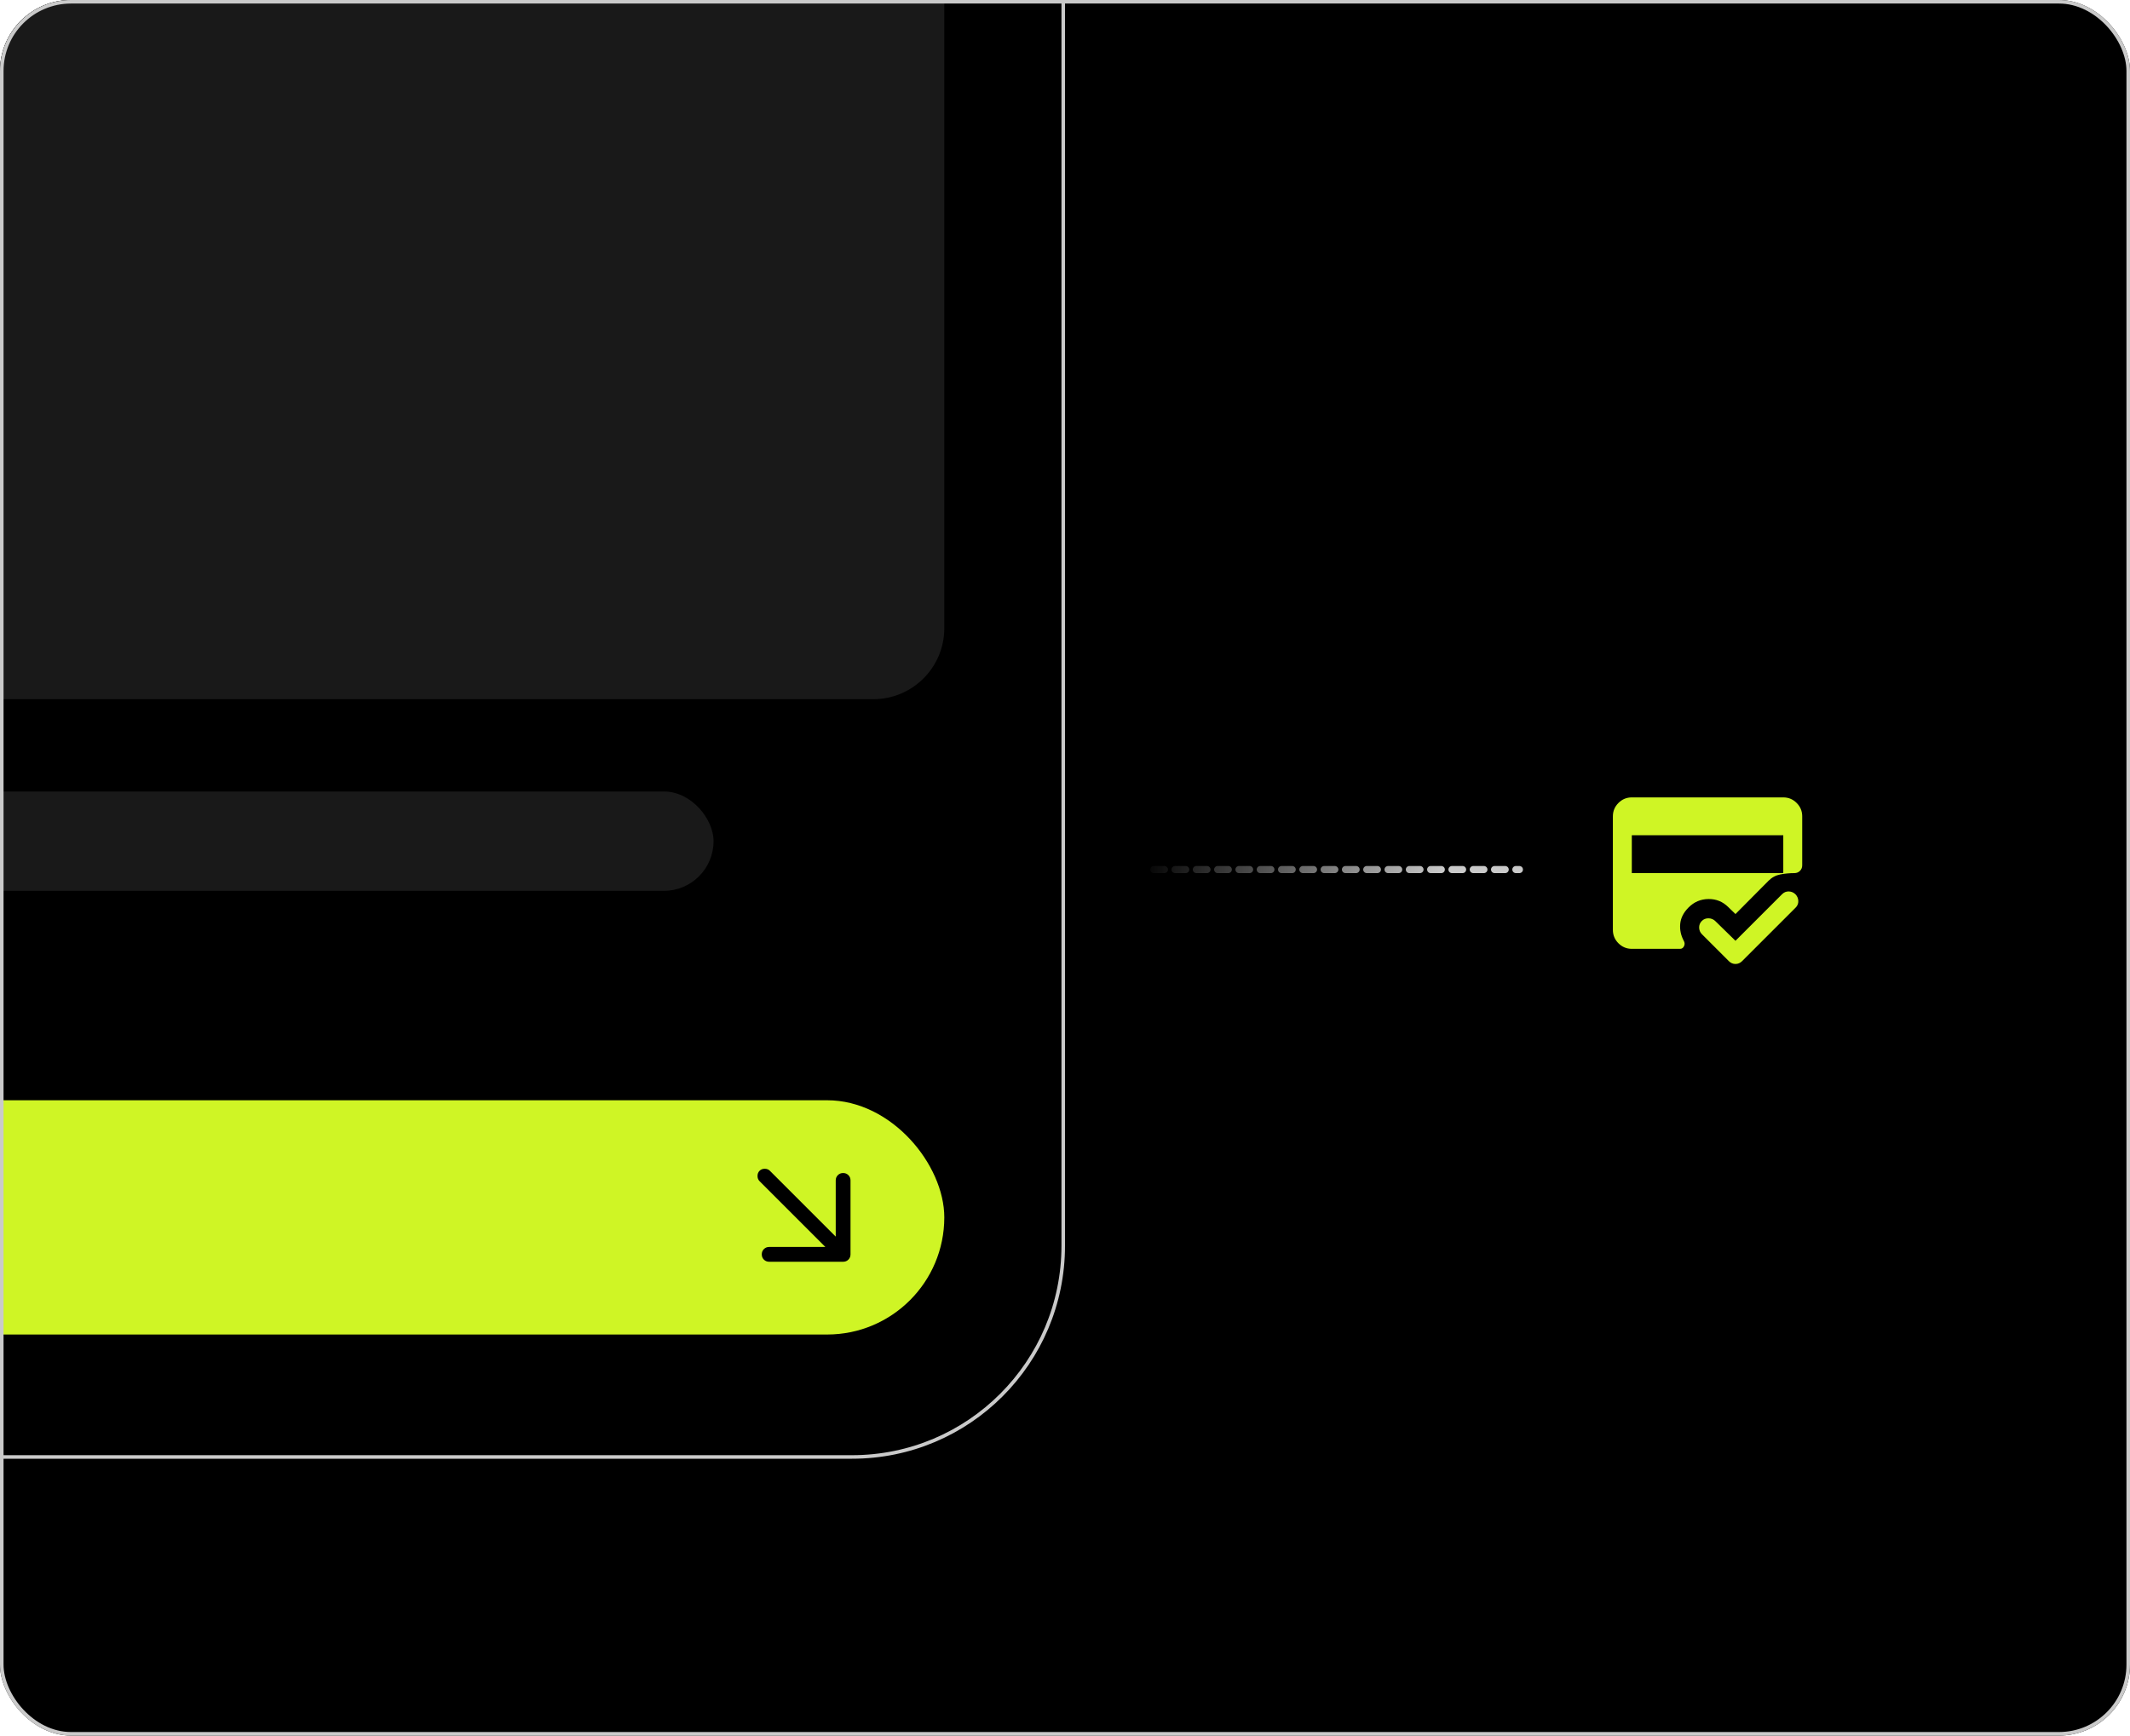
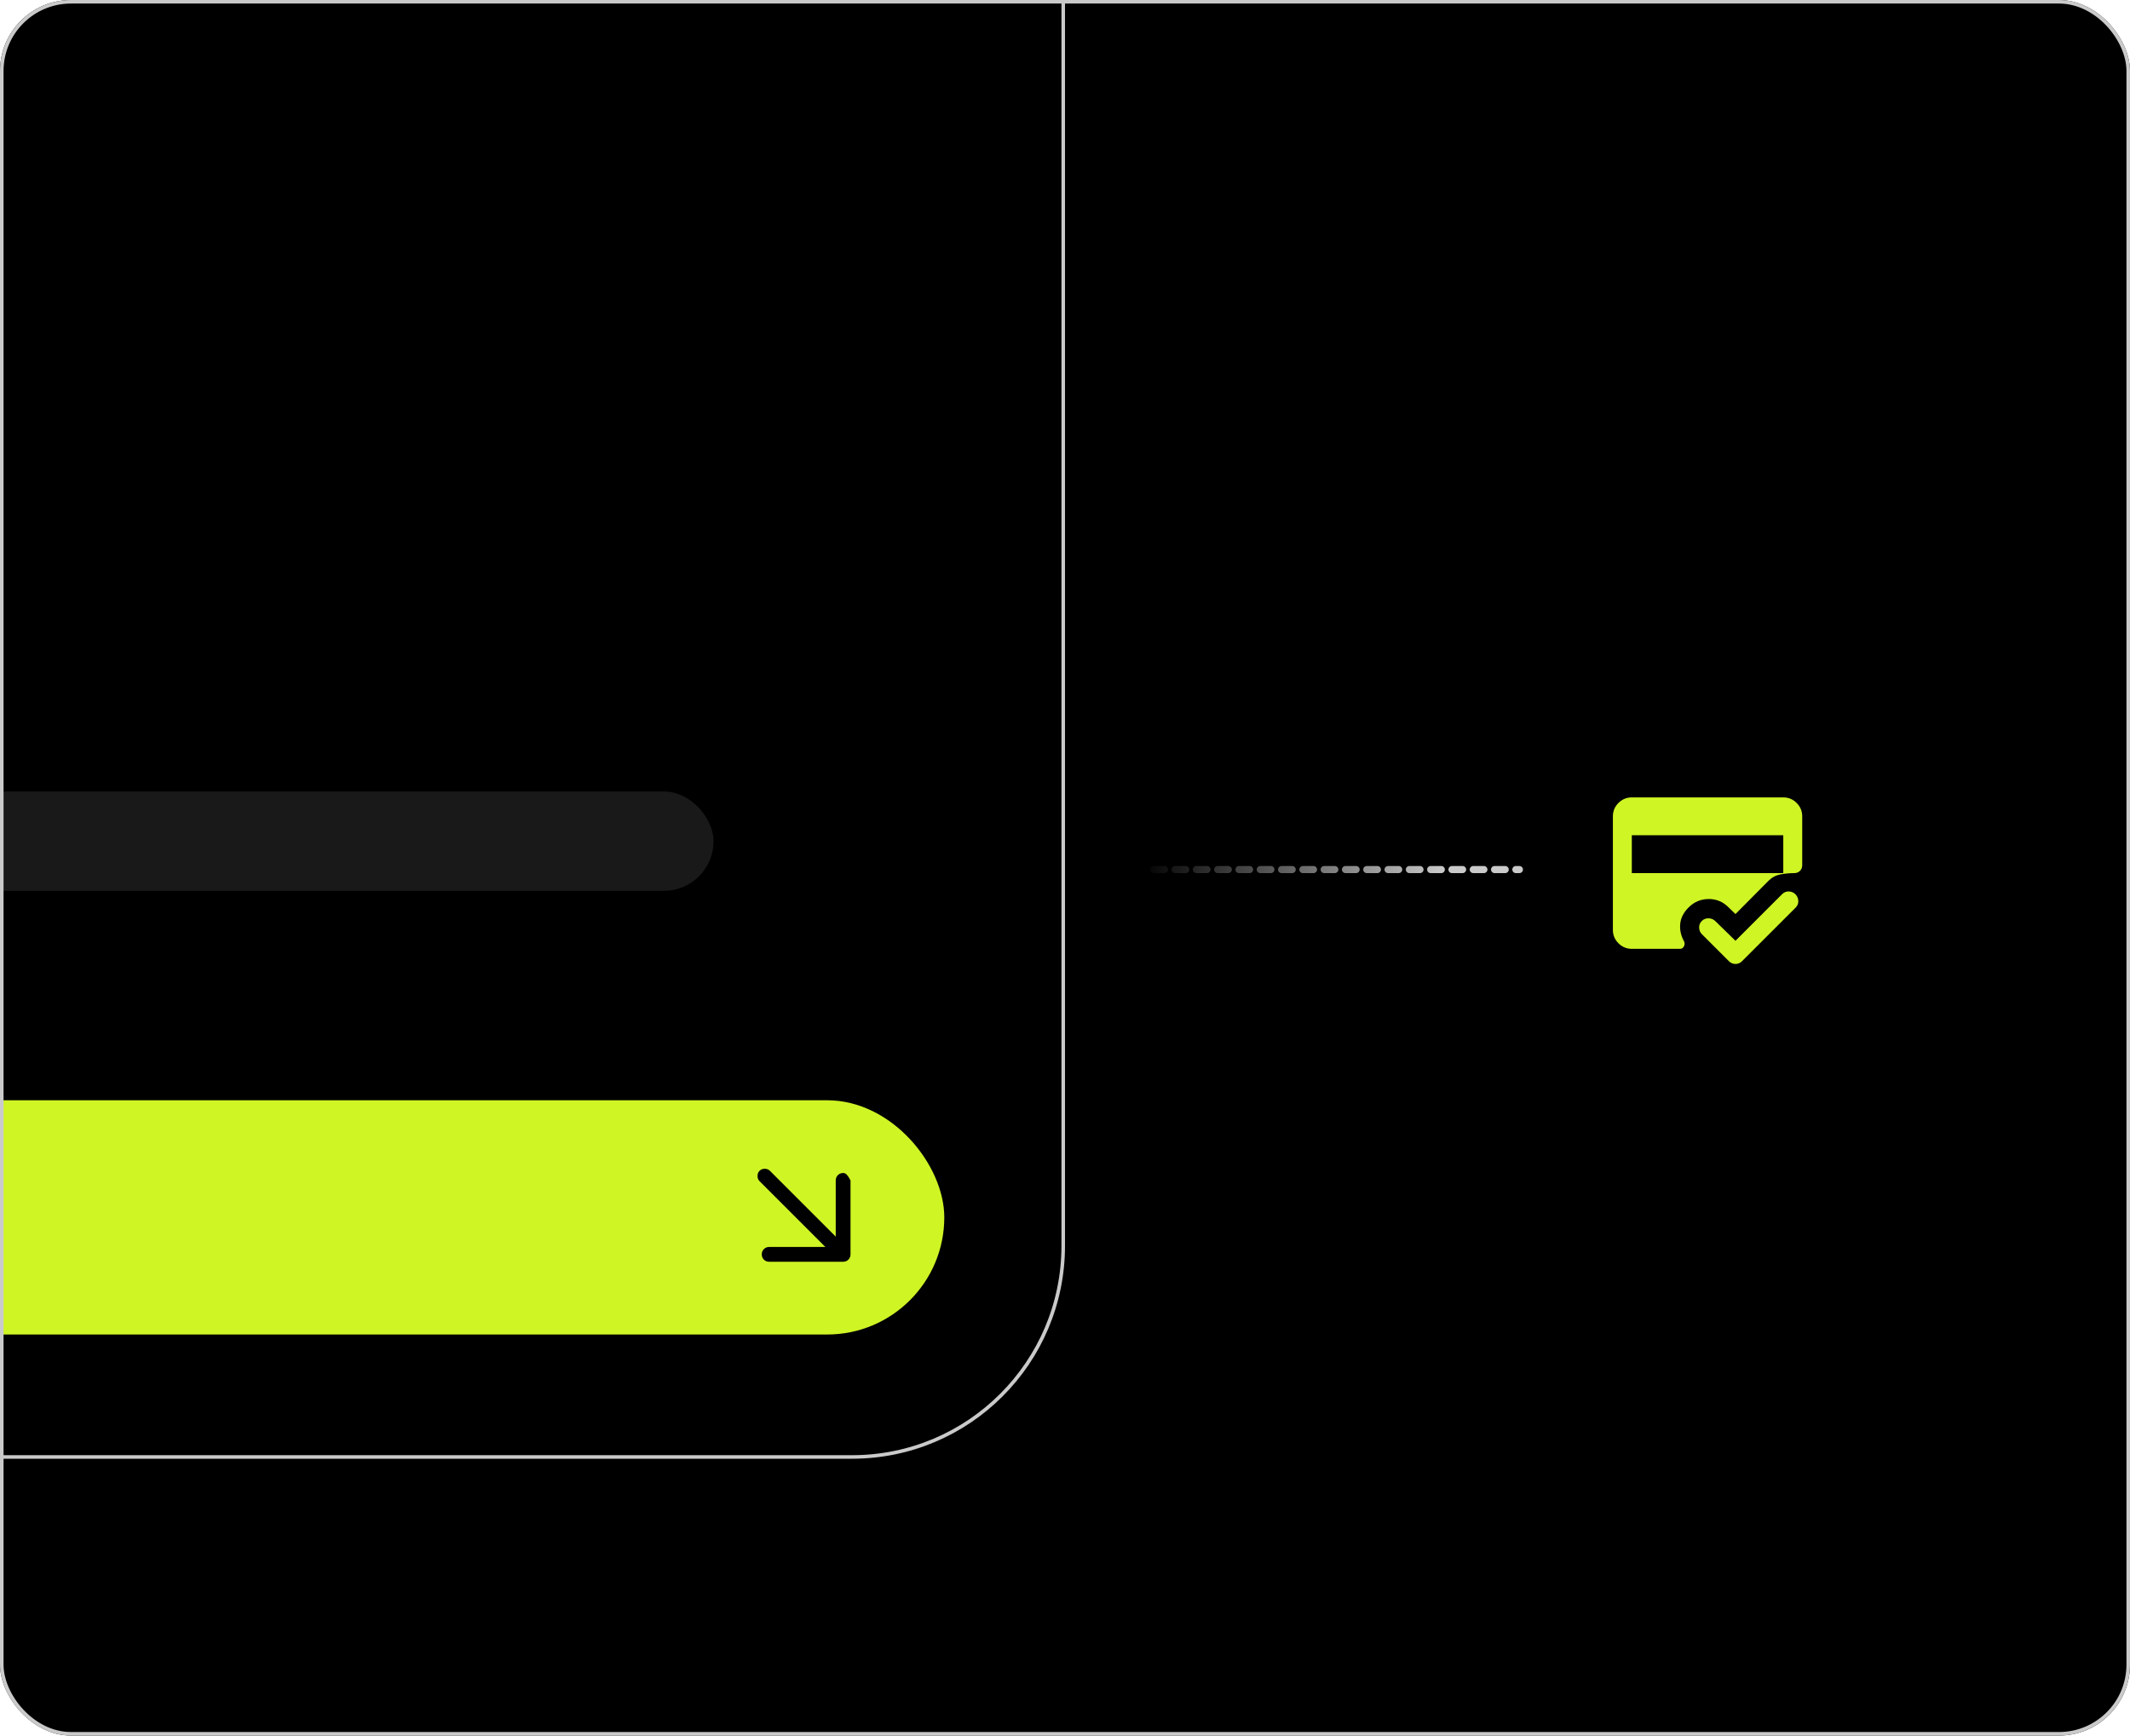
<svg xmlns="http://www.w3.org/2000/svg" width="600" height="489" viewBox="0 0 600 489" fill="none">
  <g clip-path="url(#clip0_786_987)">
    <rect width="600" height="489" rx="20" fill="black" />
    <path d="M325 245H428" stroke="#CACACA" stroke-width="2" stroke-linecap="round" stroke-dasharray="3 3" />
    <rect x="-160.5" y="-115.5" width="460" height="526" rx="59.5" stroke="#CACACA" />
    <rect x="-82" y="310" width="348" height="66" rx="33" fill="#CFF525" />
-     <rect x="-232" y="-59" width="498" height="256" rx="20" fill="#191919" />
-     <path d="M232.5 351.333L216.666 351.333C216.076 351.333 215.581 351.533 215.182 351.932C214.783 352.332 214.583 352.826 214.583 353.417C214.583 354.007 214.783 354.502 215.182 354.901C215.581 355.3 216.076 355.5 216.666 355.5L237.5 355.5C238.09 355.5 238.585 355.3 238.984 354.901C239.383 354.502 239.583 354.007 239.583 353.417L239.583 332.583C239.583 331.993 239.383 331.498 238.984 331.099C238.585 330.7 238.09 330.5 237.5 330.5C236.909 330.5 236.415 330.7 236.015 331.099C235.616 331.498 235.416 331.993 235.416 332.583L235.416 348.417L216.875 329.875C216.493 329.493 216.007 329.302 215.416 329.302C214.826 329.302 214.34 329.493 213.958 329.875C213.576 330.257 213.385 330.743 213.385 331.333C213.385 331.924 213.576 332.41 213.958 332.792L232.5 351.333Z" fill="black" />
+     <path d="M232.5 351.333L216.666 351.333C216.076 351.333 215.581 351.533 215.182 351.932C214.783 352.332 214.583 352.826 214.583 353.417C214.583 354.007 214.783 354.502 215.182 354.901C215.581 355.3 216.076 355.5 216.666 355.5L237.5 355.5C238.09 355.5 238.585 355.3 238.984 354.901C239.383 354.502 239.583 354.007 239.583 353.417L239.583 332.583C238.585 330.7 238.09 330.5 237.5 330.5C236.909 330.5 236.415 330.7 236.015 331.099C235.616 331.498 235.416 331.993 235.416 332.583L235.416 348.417L216.875 329.875C216.493 329.493 216.007 329.302 215.416 329.302C214.826 329.302 214.34 329.493 213.958 329.875C213.576 330.257 213.385 330.743 213.385 331.333C213.385 331.924 213.576 332.41 213.958 332.792L232.5 351.333Z" fill="black" />
    <rect x="-254" y="223" width="455" height="28" rx="14" fill="#191919" />
    <rect x="321" y="230" width="86" height="31" fill="url(#paint0_linear_786_987)" />
    <path d="M459.666 267.334C458.2 267.334 456.944 266.811 455.9 265.767C454.855 264.723 454.333 263.467 454.333 262V230C454.333 228.534 454.855 227.278 455.9 226.234C456.944 225.189 458.2 224.667 459.666 224.667H502.333C503.8 224.667 505.055 225.189 506.1 226.234C507.144 227.278 507.666 228.534 507.666 230V243.8C507.666 244.423 507.455 244.945 507.033 245.367C506.611 245.789 506.089 246 505.466 246C504.133 246 502.822 246.123 501.533 246.367C500.244 246.611 499.133 247.2 498.2 248.134L488.866 257.534L486.866 255.6C485.311 254.045 483.444 253.278 481.266 253.3C479.089 253.323 477.222 254.111 475.666 255.667C474.244 257.089 473.455 258.634 473.3 260.3C473.144 261.967 473.489 263.578 474.333 265.134C474.6 265.623 474.611 266.111 474.366 266.6C474.122 267.089 473.755 267.334 473.266 267.334H459.666ZM459.666 235.334V246H502.333V235.334H459.666ZM488.866 265.067L502 251.934C502.533 251.4 503.166 251.145 503.9 251.167C504.633 251.189 505.266 251.467 505.8 252C506.289 252.534 506.544 253.156 506.566 253.867C506.589 254.578 506.333 255.2 505.8 255.734L490.733 270.8C490.466 271.067 490.177 271.267 489.866 271.4C489.555 271.534 489.222 271.6 488.866 271.6C488.511 271.6 488.177 271.534 487.866 271.4C487.555 271.267 487.266 271.067 487 270.8L479.4 263.2C478.911 262.711 478.655 262.1 478.633 261.367C478.611 260.634 478.866 260 479.4 259.467C479.889 258.978 480.5 258.734 481.233 258.734C481.966 258.734 482.6 258.978 483.133 259.467L488.866 265.067Z" fill="#CFF525" />
  </g>
  <rect x="0.5" y="0.5" width="599" height="488" rx="19.5" stroke="#CACACA" />
  <defs>
    <linearGradient id="paint0_linear_786_987" x1="321" y1="243" x2="407" y2="243" gradientUnits="userSpaceOnUse">
      <stop />
      <stop offset="1" stop-opacity="0" />
    </linearGradient>
    <clipPath id="clip0_786_987">
      <rect width="600" height="489" rx="20" fill="white" />
    </clipPath>
  </defs>
</svg>